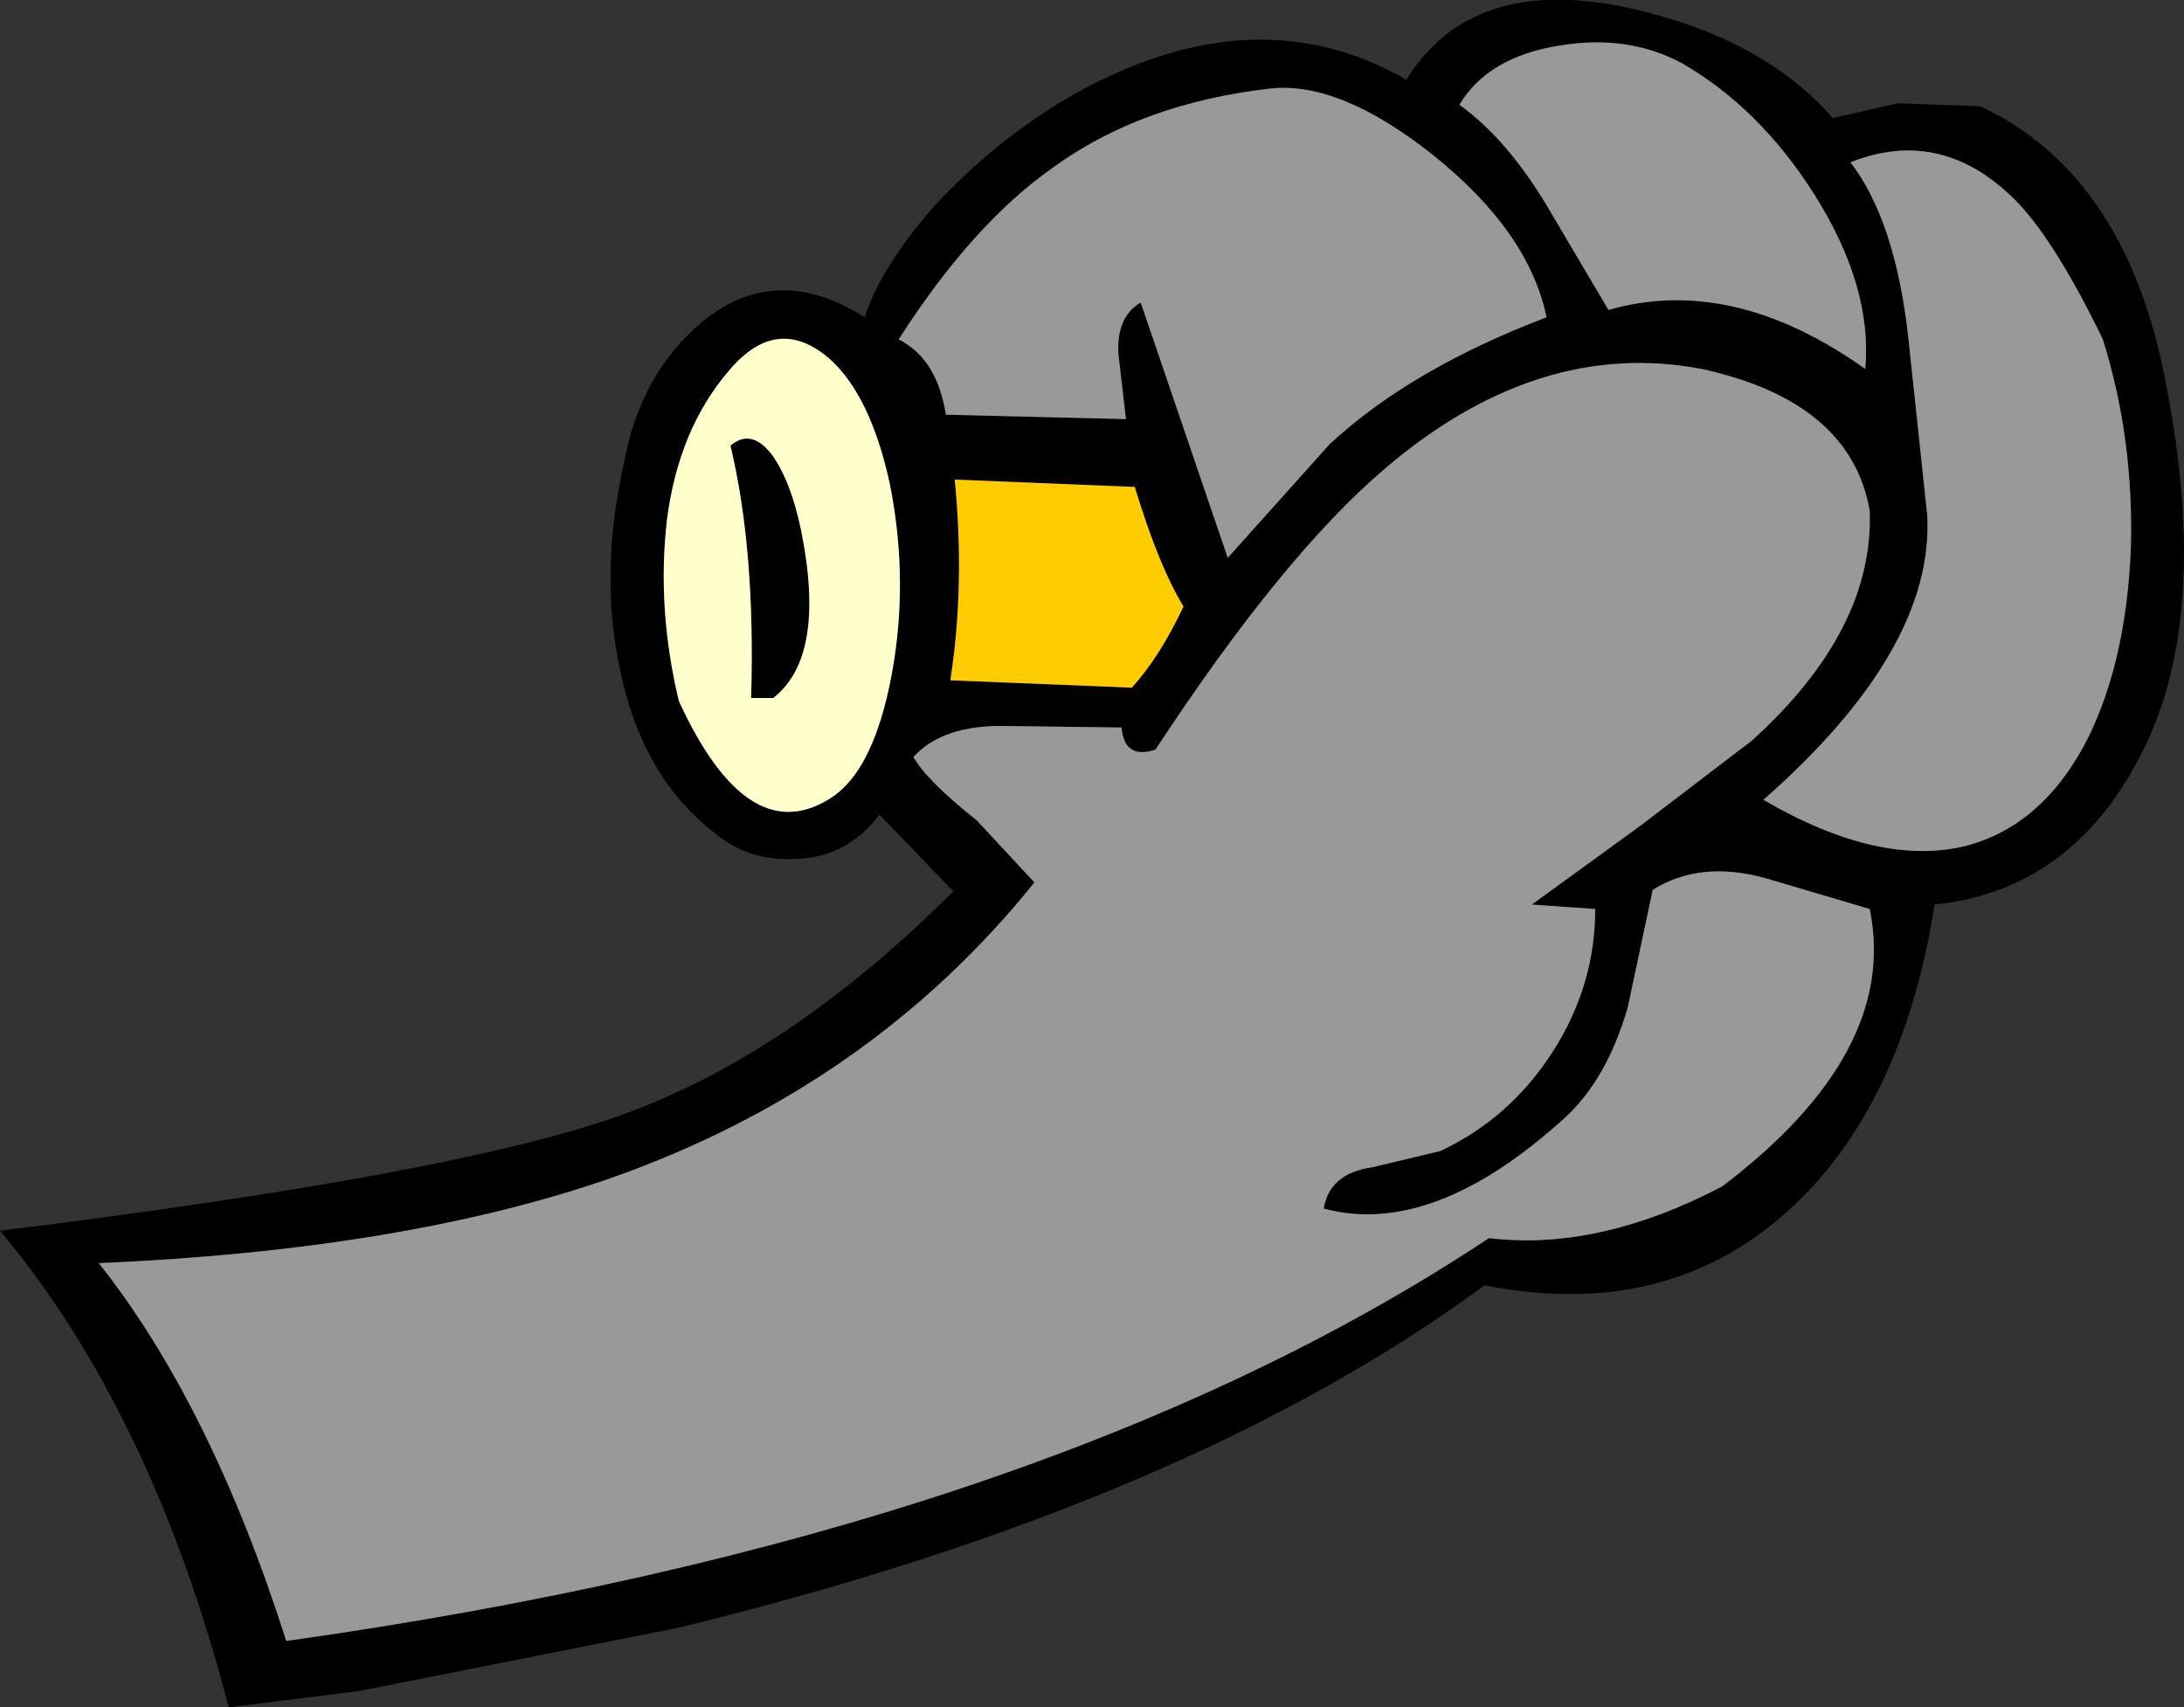
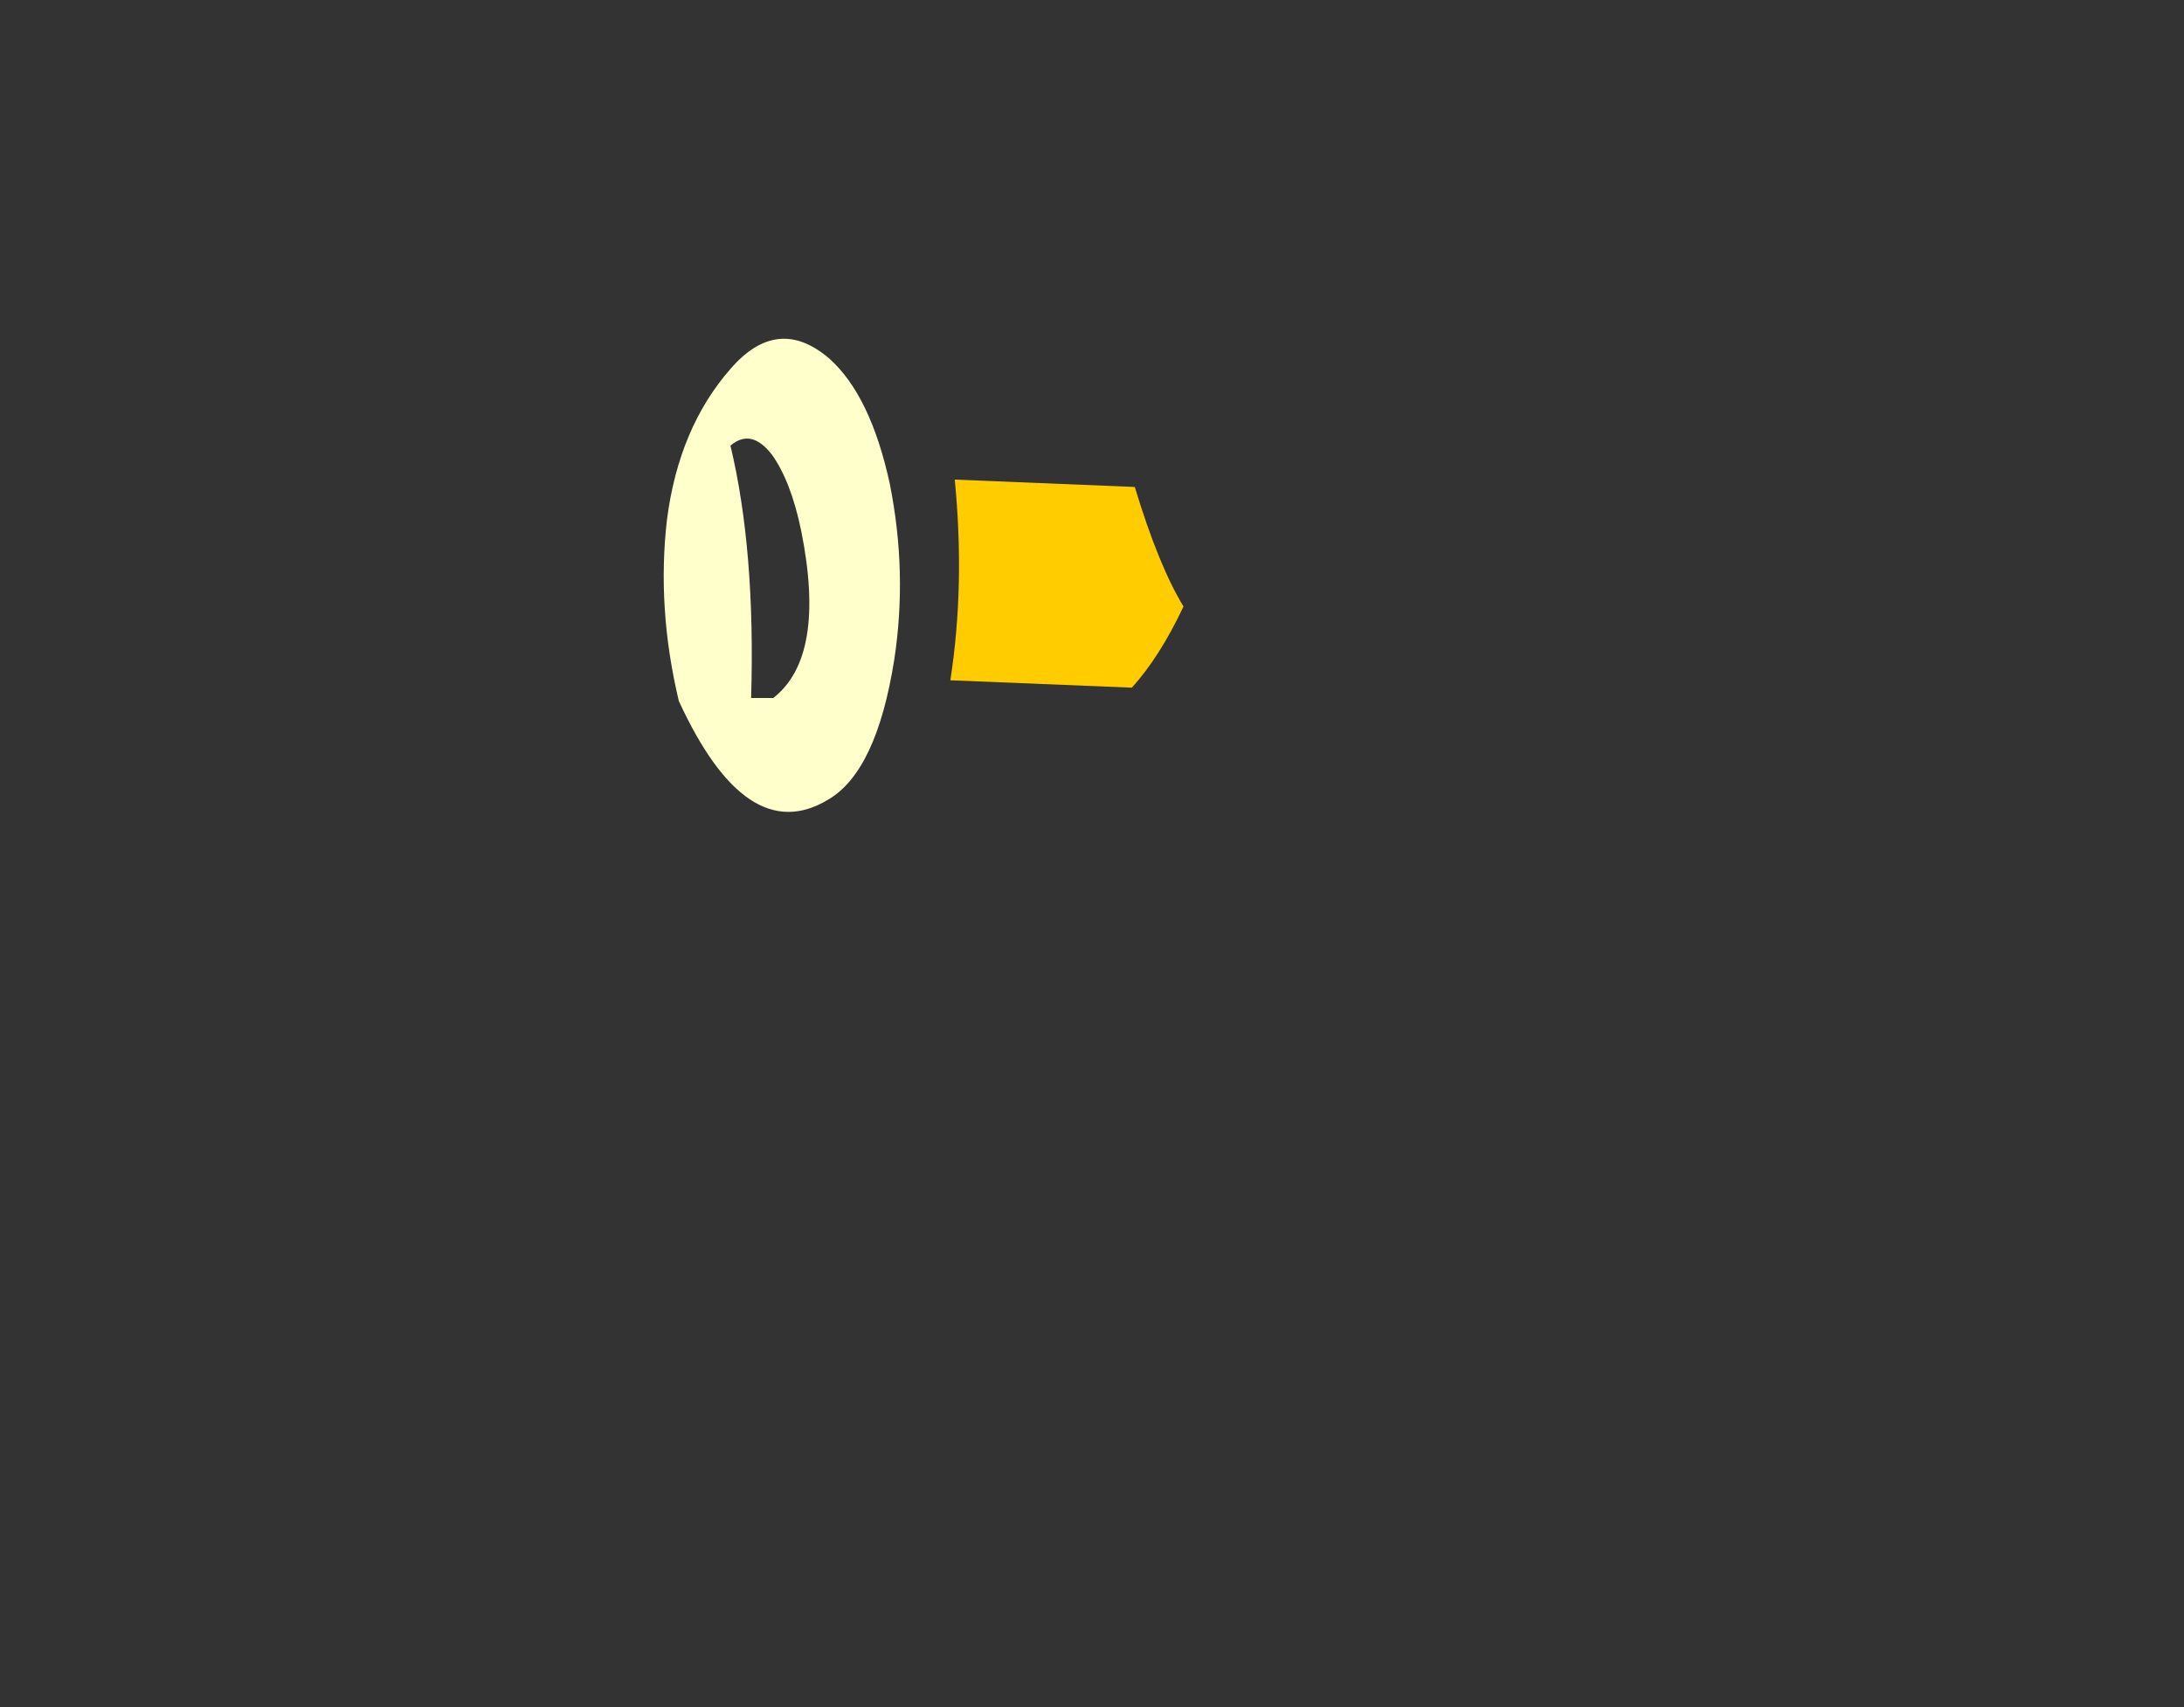
<svg xmlns="http://www.w3.org/2000/svg" height="57.85px" width="74.0px">
  <rect width="100%" height="100%" fill="#333333" stroke="none" />
  <g transform="matrix(1.0, 0.0, 0.0, 1.0, 9.35, 46.65)">
-     <path d="M52.1 -40.1 Q50.25 -43.0 47.65 -44.5 45.8 -45.5 43.45 -45.1 41.05 -44.7 40.1 -43.1 41.7 -41.95 43.05 -39.7 L45.15 -36.15 Q49.35 -37.35 53.85 -34.15 54.1 -36.95 52.1 -40.1 M54.95 -43.15 L57.75 -43.05 Q62.55 -40.8 63.95 -34.1 65.6 -26.1 63.35 -21.4 61.0 -16.5 56.2 -16.0 55.1 -9.05 51.15 -5.55 47.05 -1.9 40.95 -3.1 30.9 4.3 13.65 8.5 L2.8 10.65 -1.6 11.2 Q-4.2 1.2 -9.35 -4.95 6.05 -6.85 11.65 -8.85 17.4 -10.9 22.95 -16.45 L20.45 -19.05 Q19.35 -17.6 17.65 -17.55 16.05 -17.45 14.9 -18.4 12.4 -20.3 11.65 -24.0 10.95 -27.25 11.8 -31.0 12.35 -34.0 14.45 -35.75 16.95 -37.8 19.95 -35.9 20.45 -37.5 22.2 -39.55 24.15 -41.7 26.6 -43.2 33.0 -47.0 38.3 -43.95 40.5 -47.5 45.75 -46.4 50.35 -45.4 52.75 -42.65 L54.95 -43.15 M33.7 -43.65 Q29.3 -43.15 26.3 -40.95 23.6 -39.05 21.1 -35.15 22.4 -34.5 22.7 -32.6 L28.8 -32.45 28.55 -34.6 Q28.45 -35.9 29.3 -36.4 L32.25 -27.75 35.7 -31.6 Q38.45 -34.15 43.05 -35.9 42.45 -38.8 39.2 -41.4 36.05 -43.9 33.7 -43.65 M59.05 -39.75 Q56.5 -42.4 53.35 -41.15 54.85 -39.2 55.3 -35.3 L55.95 -29.2 Q56.2 -24.65 50.4 -19.55 54.35 -17.25 57.3 -18.0 59.9 -18.7 61.4 -21.65 62.7 -24.3 62.85 -28.1 62.95 -31.8 61.9 -35.15 60.35 -38.35 59.05 -39.75 M30.75 -26.1 Q29.9 -27.5 29.1 -30.15 L23.0 -30.4 Q23.35 -26.8 22.85 -23.6 L29.0 -23.35 Q29.95 -24.4 30.75 -26.1 M16.8 -31.25 Q17.45 -30.35 17.8 -28.65 18.65 -24.4 16.85 -23.0 L16.1 -23.0 Q16.25 -28.0 15.4 -31.55 16.1 -32.15 16.8 -31.25 M18.75 -34.5 Q17.0 -36.0 15.4 -34.15 13.65 -32.15 13.25 -29.05 12.9 -26.05 13.65 -22.9 15.95 -17.9 18.7 -19.55 20.35 -20.5 20.95 -24.3 21.4 -27.25 20.8 -30.25 20.15 -33.25 18.75 -34.5 M24.75 -22.05 Q22.6 -22.1 21.6 -21.0 22.05 -20.2 23.75 -18.85 L25.7 -16.75 Q20.15 -9.85 11.4 -6.75 4.4 -4.3 -6.0 -3.85 -2.2 0.95 0.35 8.95 25.95 5.35 41.1 -4.7 44.8 -4.25 49.0 -6.45 55.0 -11.0 54.0 -15.85 L50.45 -16.9 Q48.25 -17.5 46.65 -16.5 L45.8 -12.5 Q45.1 -10.1 43.7 -8.8 39.2 -4.7 35.5 -5.7 35.7 -6.9 37.15 -7.1 L39.45 -7.65 Q41.8 -8.75 43.25 -11.0 44.7 -13.25 44.7 -15.85 L42.55 -16.0 46.2 -18.65 50.0 -21.55 Q54.15 -25.3 54.0 -29.35 53.35 -33.05 48.3 -34.15 42.75 -35.2 37.55 -30.75 34.1 -27.8 29.8 -21.25 28.75 -20.9 28.65 -22.0 L24.75 -22.05" fill="#000000" fill-rule="evenodd" stroke="none" />
-     <path d="M52.1 -40.1 Q54.1 -36.95 53.85 -34.15 49.35 -37.35 45.15 -36.15 L43.05 -39.7 Q41.7 -41.95 40.1 -43.1 41.05 -44.7 43.45 -45.1 45.8 -45.5 47.65 -44.5 50.25 -43.0 52.1 -40.1 M59.05 -39.75 Q60.35 -38.35 61.9 -35.15 62.95 -31.8 62.85 -28.1 62.7 -24.3 61.4 -21.65 59.9 -18.7 57.3 -18.0 54.35 -17.25 50.4 -19.55 56.2 -24.65 55.95 -29.2 L55.3 -35.3 Q54.85 -39.2 53.35 -41.15 56.5 -42.4 59.05 -39.75 M33.7 -43.65 Q36.05 -43.9 39.2 -41.4 42.45 -38.8 43.05 -35.9 38.45 -34.15 35.7 -31.6 L32.25 -27.75 29.3 -36.4 Q28.45 -35.9 28.55 -34.6 L28.8 -32.45 22.7 -32.6 Q22.4 -34.5 21.1 -35.15 23.6 -39.05 26.3 -40.95 29.3 -43.15 33.7 -43.65 M24.75 -22.05 L28.65 -22.0 Q28.75 -20.9 29.8 -21.25 34.1 -27.8 37.55 -30.75 42.75 -35.2 48.3 -34.15 53.35 -33.05 54.0 -29.35 54.15 -25.3 50.0 -21.55 L46.2 -18.65 42.55 -16.0 44.7 -15.85 Q44.7 -13.25 43.25 -11.0 41.8 -8.75 39.45 -7.65 L37.15 -7.1 Q35.7 -6.9 35.5 -5.7 39.2 -4.7 43.7 -8.8 45.1 -10.1 45.8 -12.5 L46.65 -16.5 Q48.25 -17.5 50.45 -16.9 L54.0 -15.85 Q55.0 -11.0 49.0 -6.45 44.8 -4.25 41.1 -4.7 25.95 5.35 0.35 8.95 -2.2 0.95 -6.0 -3.85 4.4 -4.3 11.4 -6.75 20.15 -9.85 25.7 -16.75 L23.75 -18.85 Q22.05 -20.2 21.6 -21.0 22.6 -22.1 24.75 -22.05" fill="#999999" fill-rule="evenodd" stroke="none" />
    <path d="M30.75 -26.1 Q29.95 -24.4 29.0 -23.35 L22.85 -23.6 Q23.35 -26.8 23.0 -30.4 L29.1 -30.15 Q29.9 -27.5 30.75 -26.1" fill="#ffcc00" fill-rule="evenodd" stroke="none" />
    <path d="M16.8 -31.25 Q16.1 -32.15 15.4 -31.55 16.25 -28.0 16.1 -23.0 L16.85 -23.0 Q18.65 -24.4 17.8 -28.65 17.45 -30.35 16.8 -31.25 M18.75 -34.5 Q20.15 -33.25 20.8 -30.25 21.4 -27.25 20.95 -24.3 20.35 -20.5 18.7 -19.55 15.95 -17.9 13.65 -22.9 12.9 -26.05 13.25 -29.05 13.65 -32.15 15.4 -34.15 17.0 -36.0 18.75 -34.5" fill="#ffffcc" fill-rule="evenodd" stroke="none" />
  </g>
</svg>